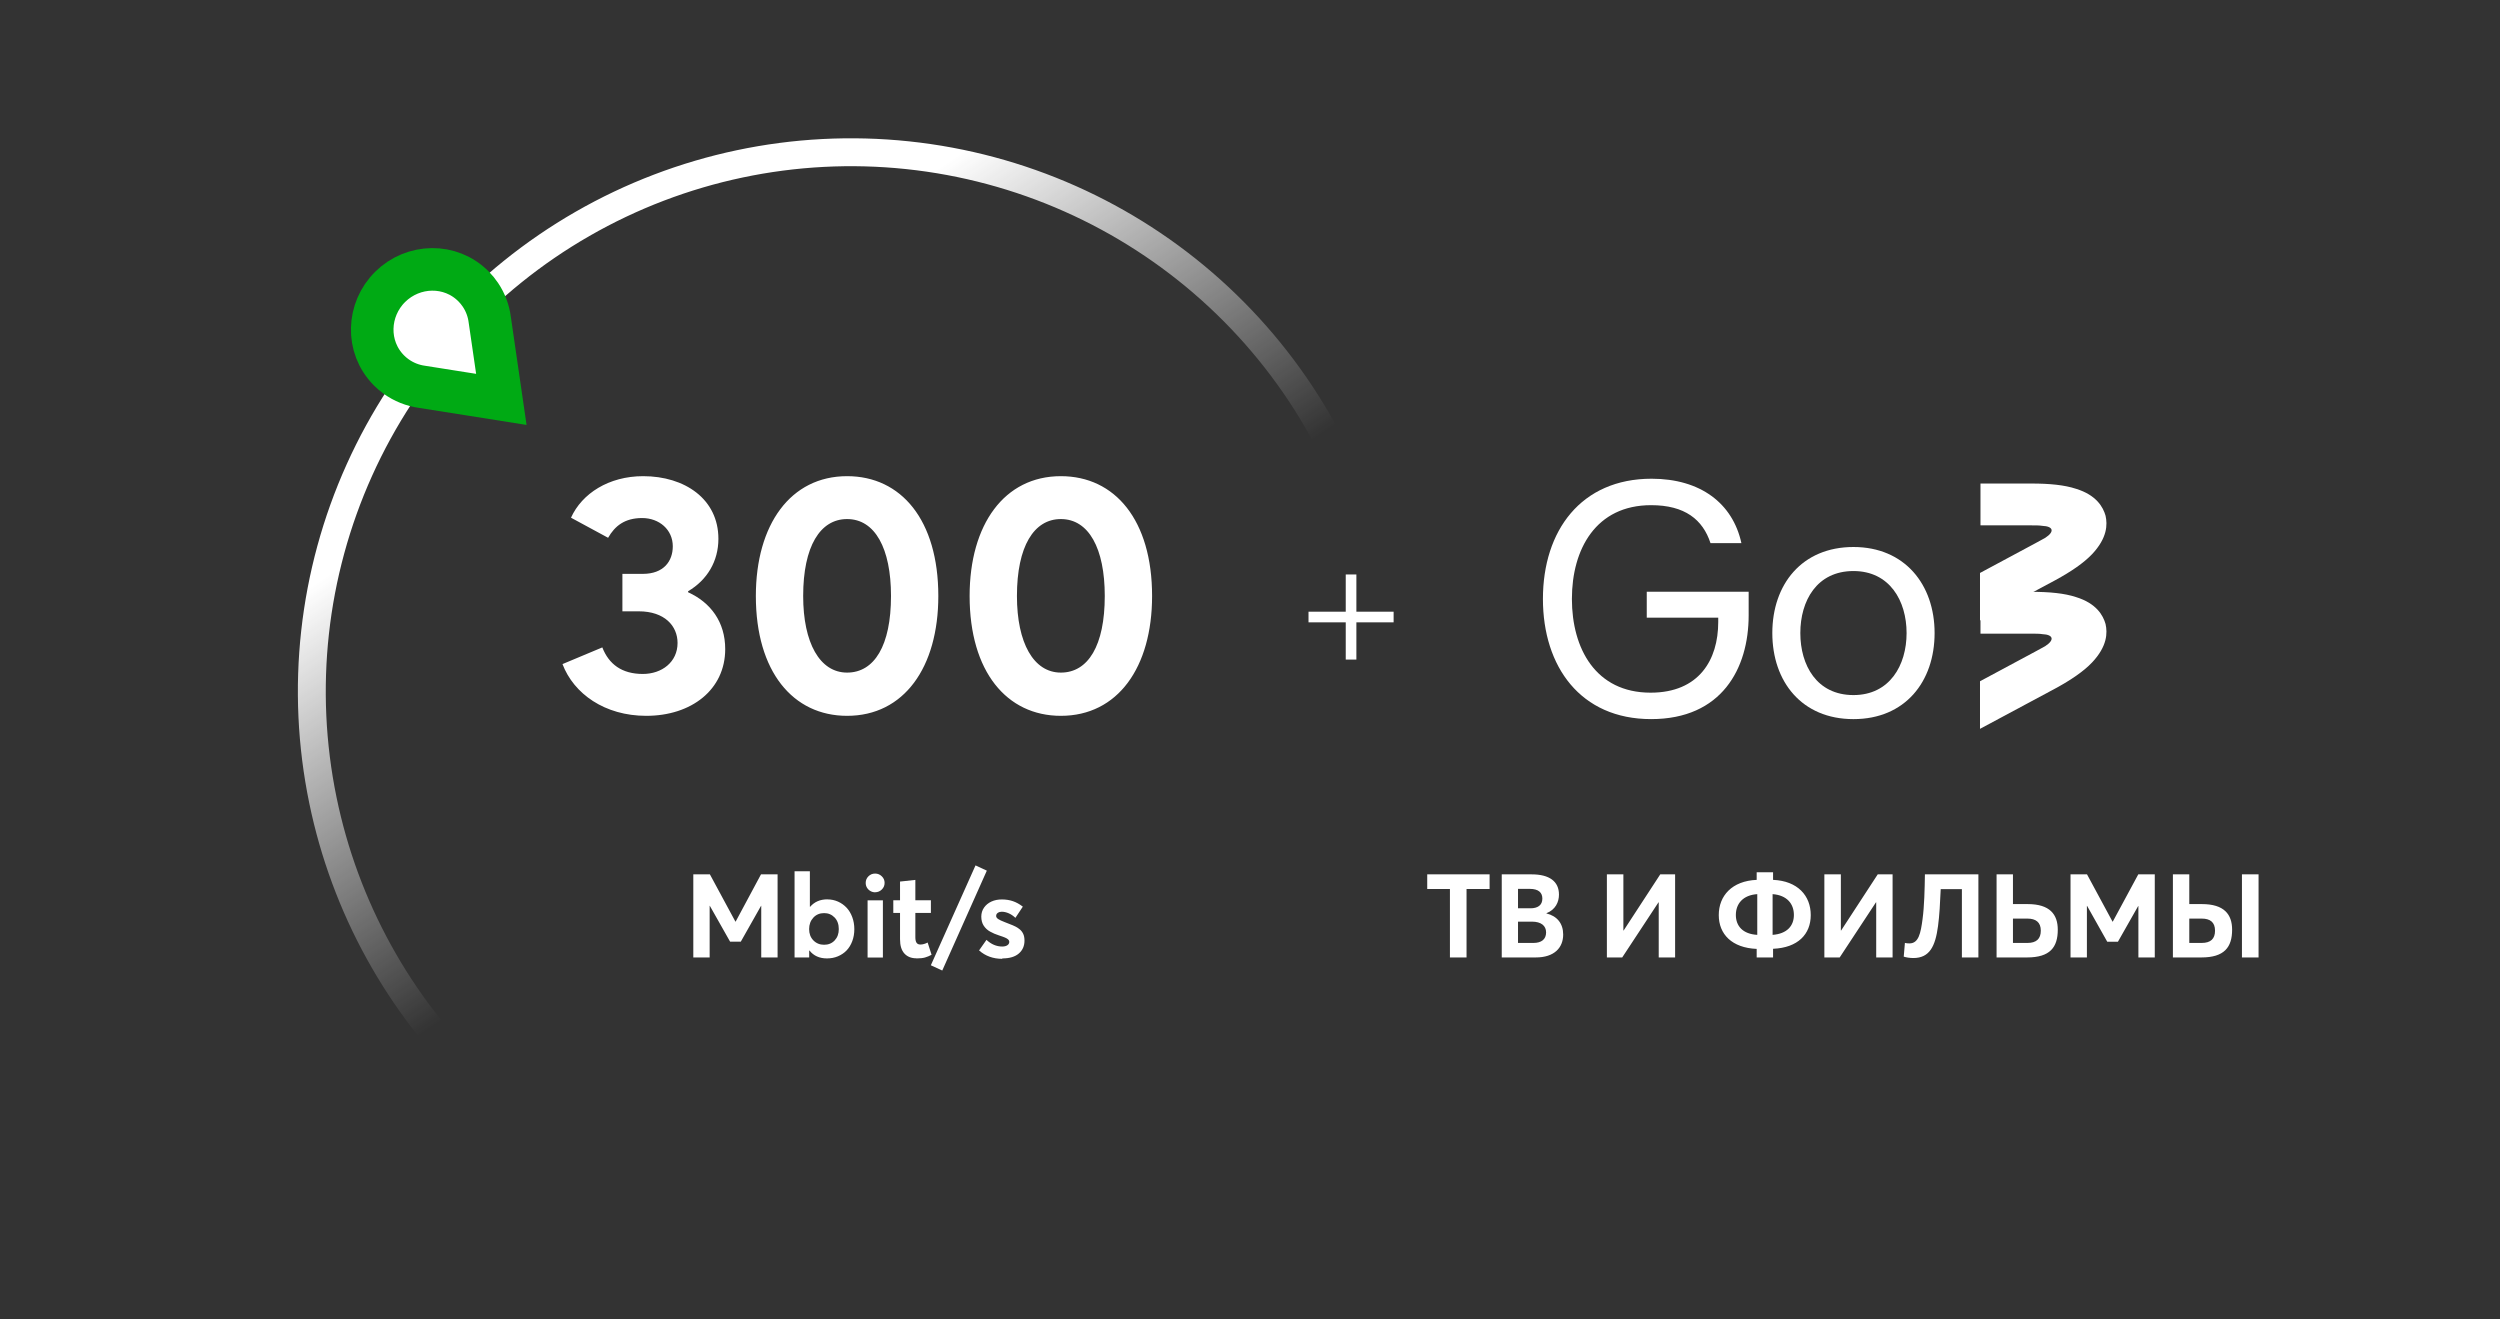
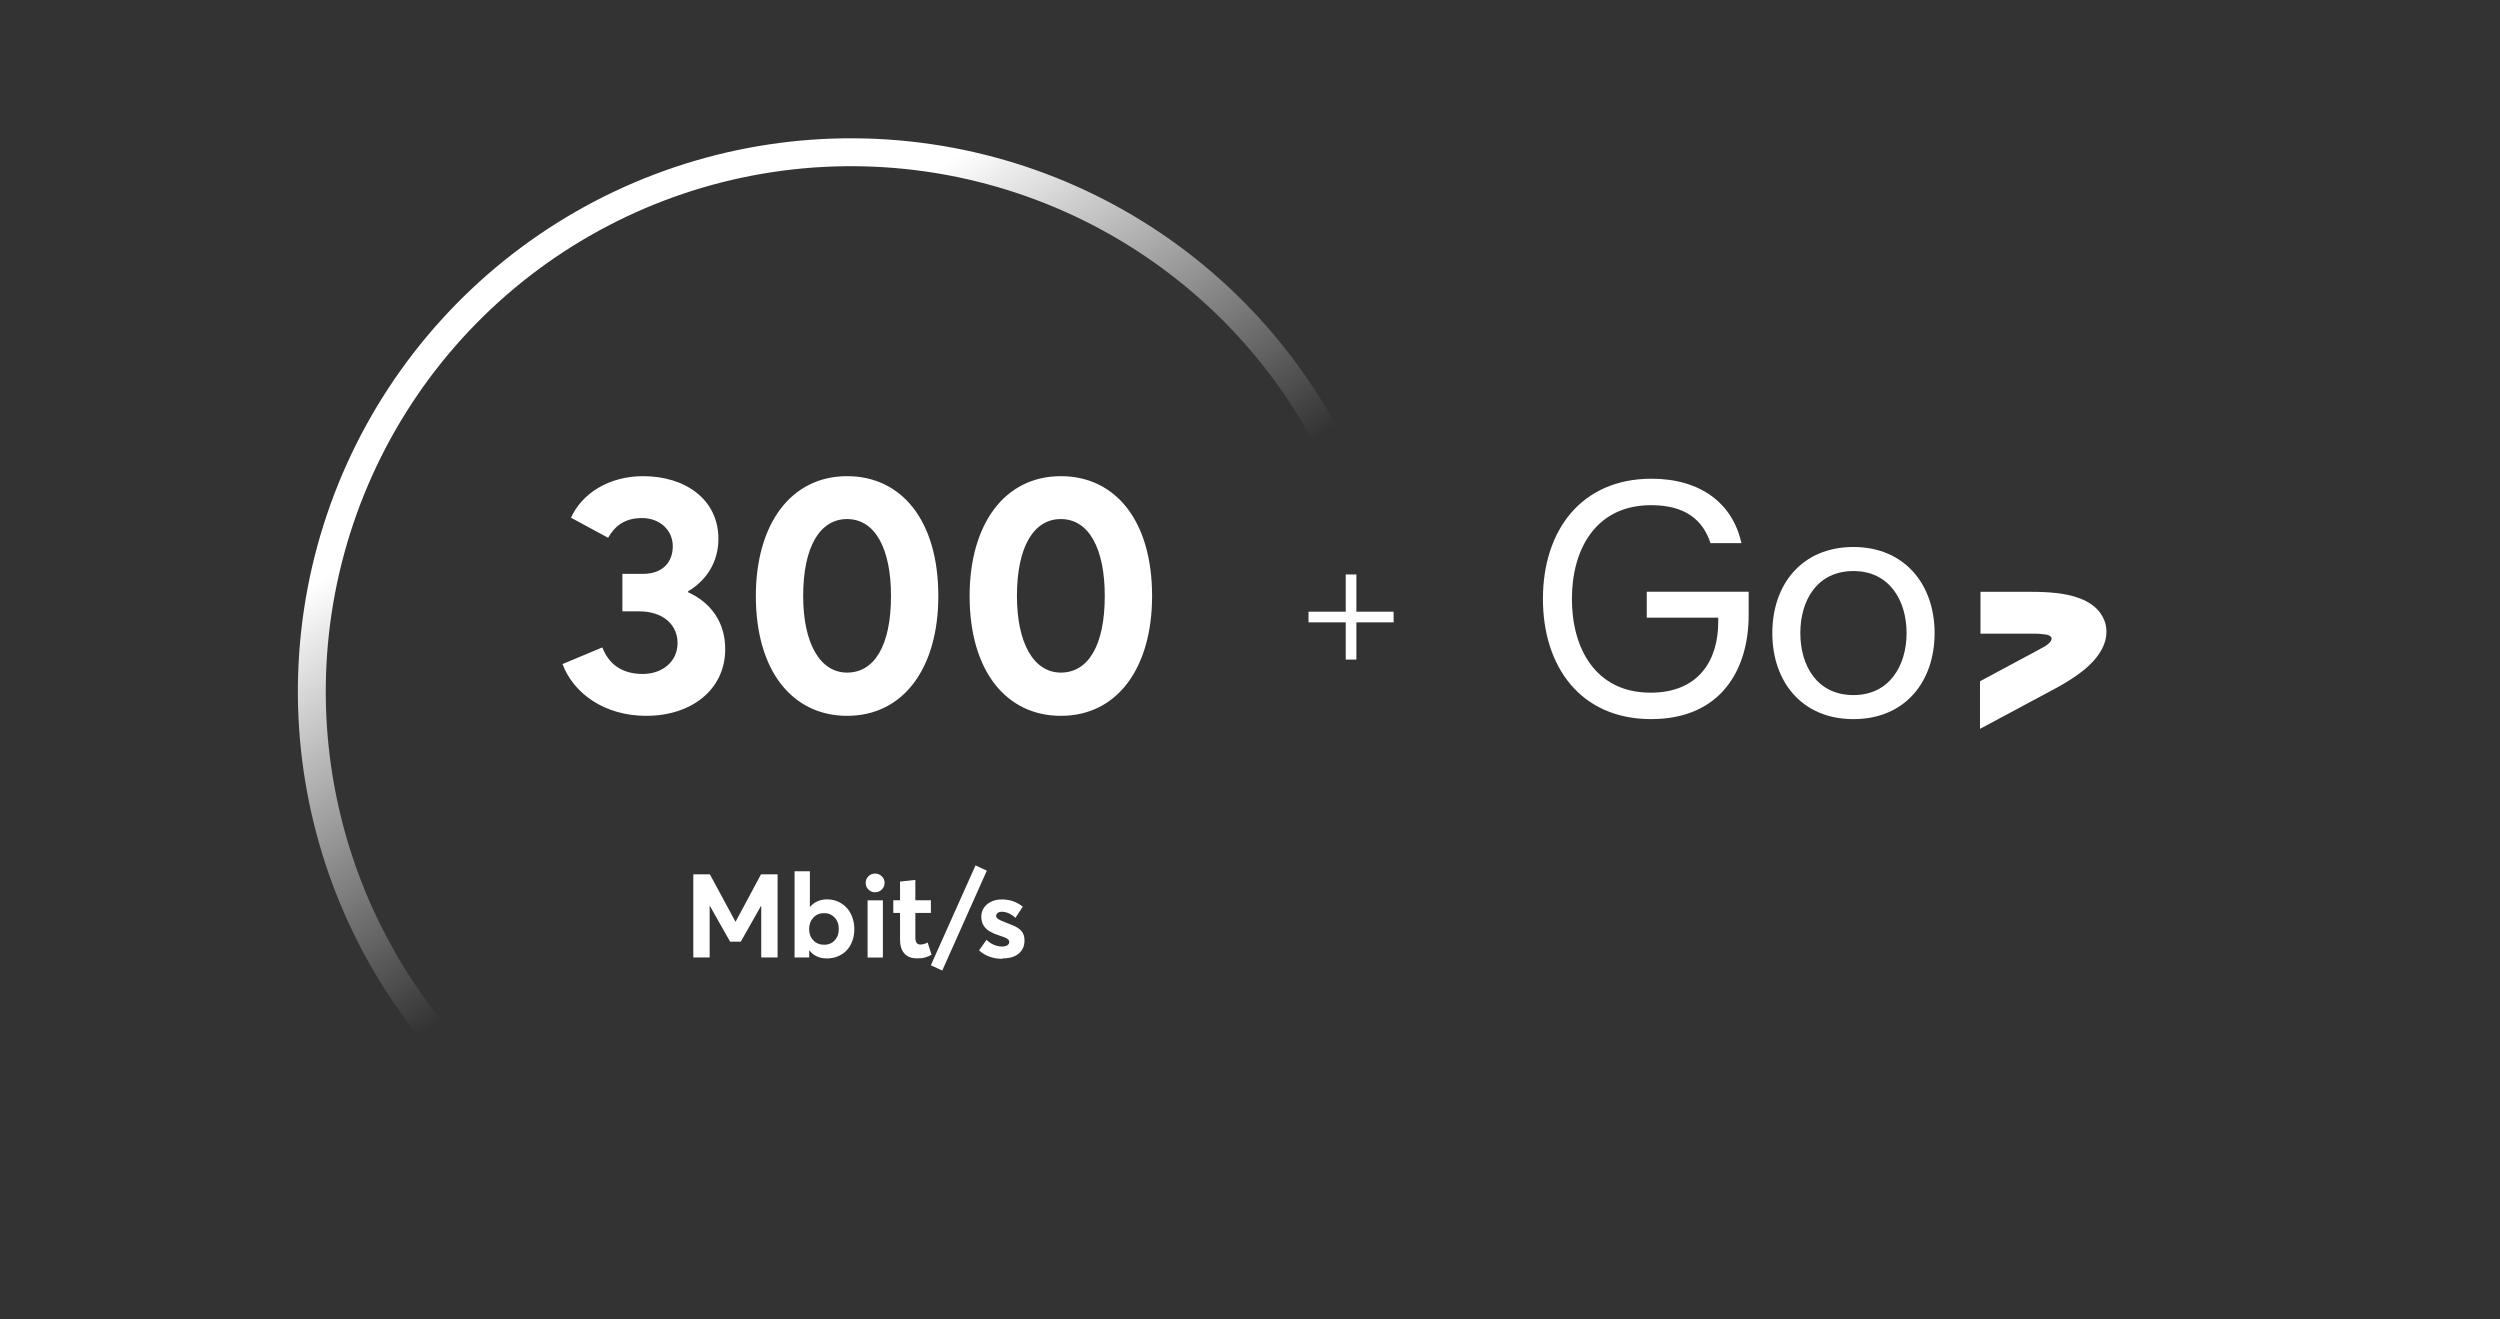
<svg xmlns="http://www.w3.org/2000/svg" width="235" height="124" viewBox="0 0 235 124" fill="none">
  <rect x="0" y="0" width="235" height="124" fill="#333333" stroke="none" />
  <path d="M45.769 102.384C45.28 102.919 44.449 102.956 43.928 102.454C36.374 95.179 31.189 85.781 29.069 75.489C26.861 64.769 28.092 53.626 32.587 43.646C37.082 33.666 44.611 25.359 54.102 19.908C63.594 14.457 74.563 12.139 85.448 13.286C96.333 14.433 106.579 18.985 114.726 26.294C122.873 33.604 128.506 43.297 130.822 53.995C133.139 64.692 132.02 75.848 127.627 85.872C123.409 95.496 116.379 103.607 107.476 109.149C106.861 109.531 106.056 109.321 105.689 108.697C105.322 108.073 105.532 107.271 106.146 106.887C114.575 101.626 121.229 93.938 125.226 84.82C129.397 75.301 130.459 64.708 128.259 54.55C126.06 44.392 120.711 35.187 112.975 28.246C105.238 21.305 95.51 16.983 85.173 15.894C74.837 14.805 64.421 17.005 55.408 22.182C46.395 27.358 39.246 35.246 34.978 44.723C30.71 54.199 29.541 64.781 31.637 74.96C33.645 84.712 38.552 93.618 45.699 100.519C46.22 101.022 46.258 101.85 45.769 102.384Z" fill="url(#paint0_linear_1_244)" />
-   <path d="M44.443 37.117L47.126 37.543L46.735 34.854L46.04 30.076C45.938 29.246 45.645 28.434 45.159 27.711C44.972 27.433 44.759 27.172 44.521 26.931C42.349 24.732 38.837 24.831 36.679 26.962C34.521 29.093 34.377 32.604 36.549 34.803C36.751 35.008 36.968 35.196 37.199 35.364C37.946 35.911 38.799 36.242 39.674 36.362L44.443 37.117Z" fill="white" stroke="#00AA14" stroke-width="4" />
  <path d="M71.536 82.185H73.093V90H71.557V85.145H71.541L69.634 88.518H68.63L66.723 85.145H66.707V90H65.171V82.185H66.728L69.129 86.632H69.151L71.536 82.185ZM77.777 84.538V84.543C78.131 84.543 78.464 84.613 78.776 84.752C79.087 84.892 79.356 85.085 79.582 85.327C79.807 85.569 79.984 85.864 80.113 86.213C80.242 86.562 80.307 86.938 80.307 87.341C80.307 87.75 80.242 88.125 80.113 88.469C79.984 88.813 79.807 89.103 79.582 89.339C79.356 89.576 79.082 89.758 78.765 89.893C78.448 90.027 78.105 90.091 77.734 90.091C77.03 90.091 76.482 89.844 76.09 89.35H76.064V90H74.689V81.9H76.128V85.236H76.155C76.558 84.769 77.1 84.538 77.777 84.538ZM77.471 88.808H77.465C77.868 88.808 78.201 88.673 78.459 88.399C78.717 88.125 78.846 87.771 78.846 87.336C78.846 86.885 78.717 86.52 78.454 86.246C78.19 85.972 77.863 85.832 77.471 85.832C77.057 85.832 76.719 85.972 76.456 86.256C76.192 86.541 76.058 86.901 76.058 87.336C76.058 87.771 76.192 88.125 76.461 88.399C76.73 88.673 77.068 88.808 77.471 88.808ZM82.262 83.872L82.272 83.877C82.111 83.877 81.961 83.839 81.821 83.759C81.682 83.678 81.574 83.571 81.494 83.437C81.413 83.302 81.376 83.152 81.376 82.991C81.376 82.749 81.461 82.545 81.633 82.373C81.805 82.201 82.015 82.115 82.262 82.115C82.503 82.115 82.713 82.201 82.89 82.373C83.067 82.545 83.153 82.749 83.153 82.991C83.153 83.232 83.067 83.442 82.89 83.614C82.713 83.786 82.503 83.872 82.262 83.872ZM81.553 90.005V84.634H82.992V90.005H81.553ZM86.145 90.091L86.14 90.081C85.662 90.081 85.286 89.93 85.012 89.629C84.738 89.329 84.603 88.883 84.603 88.297V85.816H83.97V84.624H84.603V82.867L86.043 82.711V84.624H87.504V85.816H86.043V88.099C86.043 88.335 86.081 88.507 86.156 88.62C86.231 88.732 86.355 88.786 86.521 88.786C86.731 88.786 86.956 88.722 87.198 88.598L87.568 89.748C87.364 89.86 87.16 89.946 86.951 90.005C86.741 90.064 86.473 90.091 86.145 90.091ZM88.573 91.23L87.499 90.736L91.699 81.347L92.762 81.841L88.573 91.23ZM94.223 90.091L94.207 90.129C93.353 90.129 92.628 89.866 92.032 89.339L92.73 88.346C93.176 88.765 93.67 88.974 94.212 88.974C94.416 88.974 94.578 88.931 94.696 88.851C94.814 88.77 94.873 88.663 94.873 88.528C94.873 88.448 94.835 88.373 94.766 88.308C94.696 88.244 94.599 88.185 94.47 88.131C94.341 88.077 94.153 88.007 93.901 87.927C93.74 87.873 93.595 87.819 93.466 87.766C93.337 87.712 93.208 87.647 93.074 87.572C92.939 87.497 92.827 87.417 92.73 87.325C92.633 87.234 92.547 87.132 92.472 87.019C92.397 86.906 92.338 86.777 92.3 86.632C92.263 86.487 92.241 86.332 92.241 86.165C92.241 85.848 92.327 85.563 92.499 85.316C92.671 85.069 92.902 84.881 93.192 84.747C93.482 84.613 93.81 84.548 94.175 84.548C94.551 84.548 94.894 84.602 95.211 84.709C95.528 84.817 95.84 84.989 96.146 85.225L95.448 86.278C95.249 86.09 95.04 85.945 94.814 85.848C94.588 85.751 94.374 85.703 94.164 85.703C94.03 85.703 93.906 85.735 93.799 85.805C93.691 85.875 93.638 85.972 93.638 86.101C93.638 86.208 93.702 86.305 93.831 86.391C93.96 86.477 94.164 86.573 94.449 86.681C95.045 86.901 95.442 87.073 95.641 87.202C95.99 87.417 96.2 87.701 96.27 88.061C96.291 88.168 96.302 88.287 96.302 88.421C96.302 88.92 96.125 89.323 95.77 89.629C95.415 89.936 94.9 90.091 94.223 90.091Z" fill="white" />
  <path d="M60.746 67.288C56.842 67.288 53.93 65.208 52.874 62.424L56.618 60.856C57.226 62.424 58.442 63.352 60.426 63.352C62.218 63.352 63.69 62.232 63.69 60.44C63.69 58.84 62.474 57.464 60.042 57.464H58.506V53.944H60.426C62.378 53.944 63.242 52.76 63.242 51.352C63.242 49.784 61.962 48.696 60.362 48.696C58.73 48.696 57.802 49.432 57.162 50.552L53.674 48.664C54.698 46.392 57.226 44.76 60.458 44.76C64.362 44.76 67.53 46.904 67.53 50.648C67.53 52.76 66.474 54.52 64.682 55.576V55.672C66.794 56.632 68.17 58.456 68.17 61.016C68.17 64.824 65.002 67.288 60.746 67.288ZM79.626 67.288C74.538 67.288 71.05 63.128 71.05 56.024C71.05 49.304 74.314 44.76 79.626 44.76C84.714 44.76 88.202 48.888 88.202 56.024C88.202 62.744 84.97 67.288 79.626 67.288ZM79.626 63.224C82.186 63.224 83.754 60.696 83.754 56.024C83.754 51.544 82.25 48.792 79.626 48.792C77.098 48.792 75.498 51.352 75.498 56.024C75.498 60.44 77.066 63.224 79.626 63.224ZM99.72 67.288C94.632 67.288 91.144 63.128 91.144 56.024C91.144 49.304 94.408 44.76 99.72 44.76C104.808 44.76 108.296 48.888 108.296 56.024C108.296 62.744 105.064 67.288 99.72 67.288ZM99.72 63.224C102.28 63.224 103.848 60.696 103.848 56.024C103.848 51.544 102.344 48.792 99.72 48.792C97.192 48.792 95.592 51.352 95.592 56.024C95.592 60.44 97.16 63.224 99.72 63.224Z" fill="white" />
  <path d="M131 58H123M127 54V62" stroke="white" />
-   <path d="M197.923 48.48C197.696 47.667 197.061 46.537 195.154 45.949C194.064 45.588 192.657 45.452 190.932 45.452H186.165V49.384H190.977C191.341 49.384 191.704 49.384 191.976 49.429C193.02 49.474 193.157 49.971 192.249 50.559C191.976 50.694 191.704 50.875 191.341 51.056L186.12 53.858V58.332L193.202 54.536C194.7 53.722 195.88 52.909 196.652 52.096C198.105 50.559 198.105 49.294 197.923 48.48Z" fill="white" />
  <path d="M197.923 58.66C197.696 57.846 197.061 56.717 195.154 56.129C194.064 55.767 192.657 55.632 190.932 55.632H186.165V59.564H190.977C191.341 59.564 191.704 59.564 191.976 59.609C193.02 59.654 193.156 60.151 192.249 60.739C191.976 60.874 191.704 61.055 191.341 61.236L186.12 64.038V68.512L193.202 64.716C194.7 63.902 195.88 63.089 196.652 62.275C198.105 60.739 198.105 59.473 197.923 58.66Z" fill="white" />
  <path d="M164.374 55.62V57.835C164.374 62.851 161.832 67.596 155.204 67.596C148.576 67.596 145.035 62.67 145.035 56.298C145.035 49.881 148.621 45 155.249 45C159.834 45 162.876 47.305 163.693 51.056H160.788C160.061 48.841 158.381 47.486 155.204 47.486C150.028 47.486 147.759 51.598 147.759 56.298C147.759 60.953 149.983 65.111 155.158 65.111C159.698 65.111 161.514 62.038 161.514 58.467V58.061H154.795V55.62H164.374Z" fill="white" />
  <path d="M181.852 59.507C181.852 64.072 179.082 67.597 174.225 67.597C169.367 67.597 166.598 64.072 166.598 59.507C166.598 54.943 169.367 51.418 174.225 51.418C179.037 51.418 181.852 54.943 181.852 59.507ZM179.219 59.507C179.219 56.48 177.63 53.678 174.225 53.678C170.775 53.678 169.231 56.48 169.231 59.507C169.231 62.535 170.775 65.337 174.225 65.337C177.63 65.337 179.219 62.535 179.219 59.507Z" fill="white" />
-   <path d="M136.293 90V83.565H134.159V82.19H140.022V83.565H137.855V90H136.293ZM141.164 90V82.19H143.98C145.641 82.19 146.543 82.85 146.543 84.093C146.543 84.797 146.213 85.512 145.366 85.842V85.864C146.367 86.106 146.939 86.81 146.939 87.844C146.939 89.087 146.103 90 144.365 90H141.164ZM142.693 85.38H143.859C144.53 85.38 144.981 85.105 144.981 84.467C144.981 83.917 144.64 83.554 143.793 83.554H142.693V85.38ZM142.693 88.636H144.145C144.882 88.636 145.333 88.306 145.333 87.646C145.333 87.03 144.882 86.634 143.991 86.634H142.693V88.636ZM151.047 90V82.19H152.598V87.459L152.62 87.47L156.063 82.19H157.46V90H155.92V84.819H155.898L152.488 90H151.047ZM170.21 86.018C170.21 87.822 169 89.087 166.668 89.186V90H165.128V89.197C162.807 89.098 161.564 87.822 161.564 86.018C161.564 84.203 162.807 82.806 165.128 82.707V81.992H166.668V82.707C168.989 82.806 170.21 84.203 170.21 86.018ZM163.17 86.007C163.17 87.041 163.819 87.8 165.183 87.877V84.049C163.841 84.137 163.17 84.951 163.17 86.007ZM166.624 87.877C167.966 87.778 168.626 87.041 168.626 86.007C168.626 84.951 167.966 84.148 166.624 84.049V87.877ZM171.49 90V82.19H173.041V87.459L173.063 87.47L176.506 82.19H177.903V90H176.363V84.819H176.341L172.931 90H171.49ZM180.942 82.19H185.969V90H184.418V83.576H182.427C182.372 84.852 182.306 86.084 182.174 87.052C181.921 88.955 181.382 90.055 179.853 90.055C179.545 90.055 179.16 90 178.951 89.923L179.061 88.636C179.182 88.669 179.38 88.68 179.49 88.68C180.348 88.68 180.546 87.734 180.722 86.381C180.887 85.16 180.92 83.554 180.942 82.19ZM187.678 90V82.19H189.218V84.984H190.604C192.683 84.984 193.431 85.952 193.431 87.393C193.431 89.043 192.705 90 190.549 90H187.678ZM189.218 88.636H190.582C191.418 88.636 191.836 88.251 191.836 87.481C191.836 86.678 191.352 86.348 190.582 86.348H189.218V88.636ZM194.629 90V82.19H196.18L198.578 86.634H198.6L200.998 82.19H202.549V90H201.009V85.171H200.987L199.084 88.526H198.083L196.191 85.16H196.169V90H194.629ZM204.253 90V82.19H205.793V84.984H206.981C209.071 84.984 209.819 85.952 209.819 87.393C209.819 89.043 209.082 90 206.937 90H204.253ZM210.743 90V82.19H212.305V90H210.743ZM205.793 88.636H206.959C207.806 88.636 208.213 88.251 208.213 87.481C208.213 86.678 207.74 86.348 206.97 86.348H205.793V88.636Z" fill="white" />
  <defs>
    <linearGradient id="paint0_linear_1_244" x1="125.217" y1="-8.855" x2="147.826" y2="25.058" gradientUnits="userSpaceOnUse">
      <stop stop-color="white" />
      <stop offset="1" stop-color="white" stop-opacity="0" />
    </linearGradient>
  </defs>
</svg>